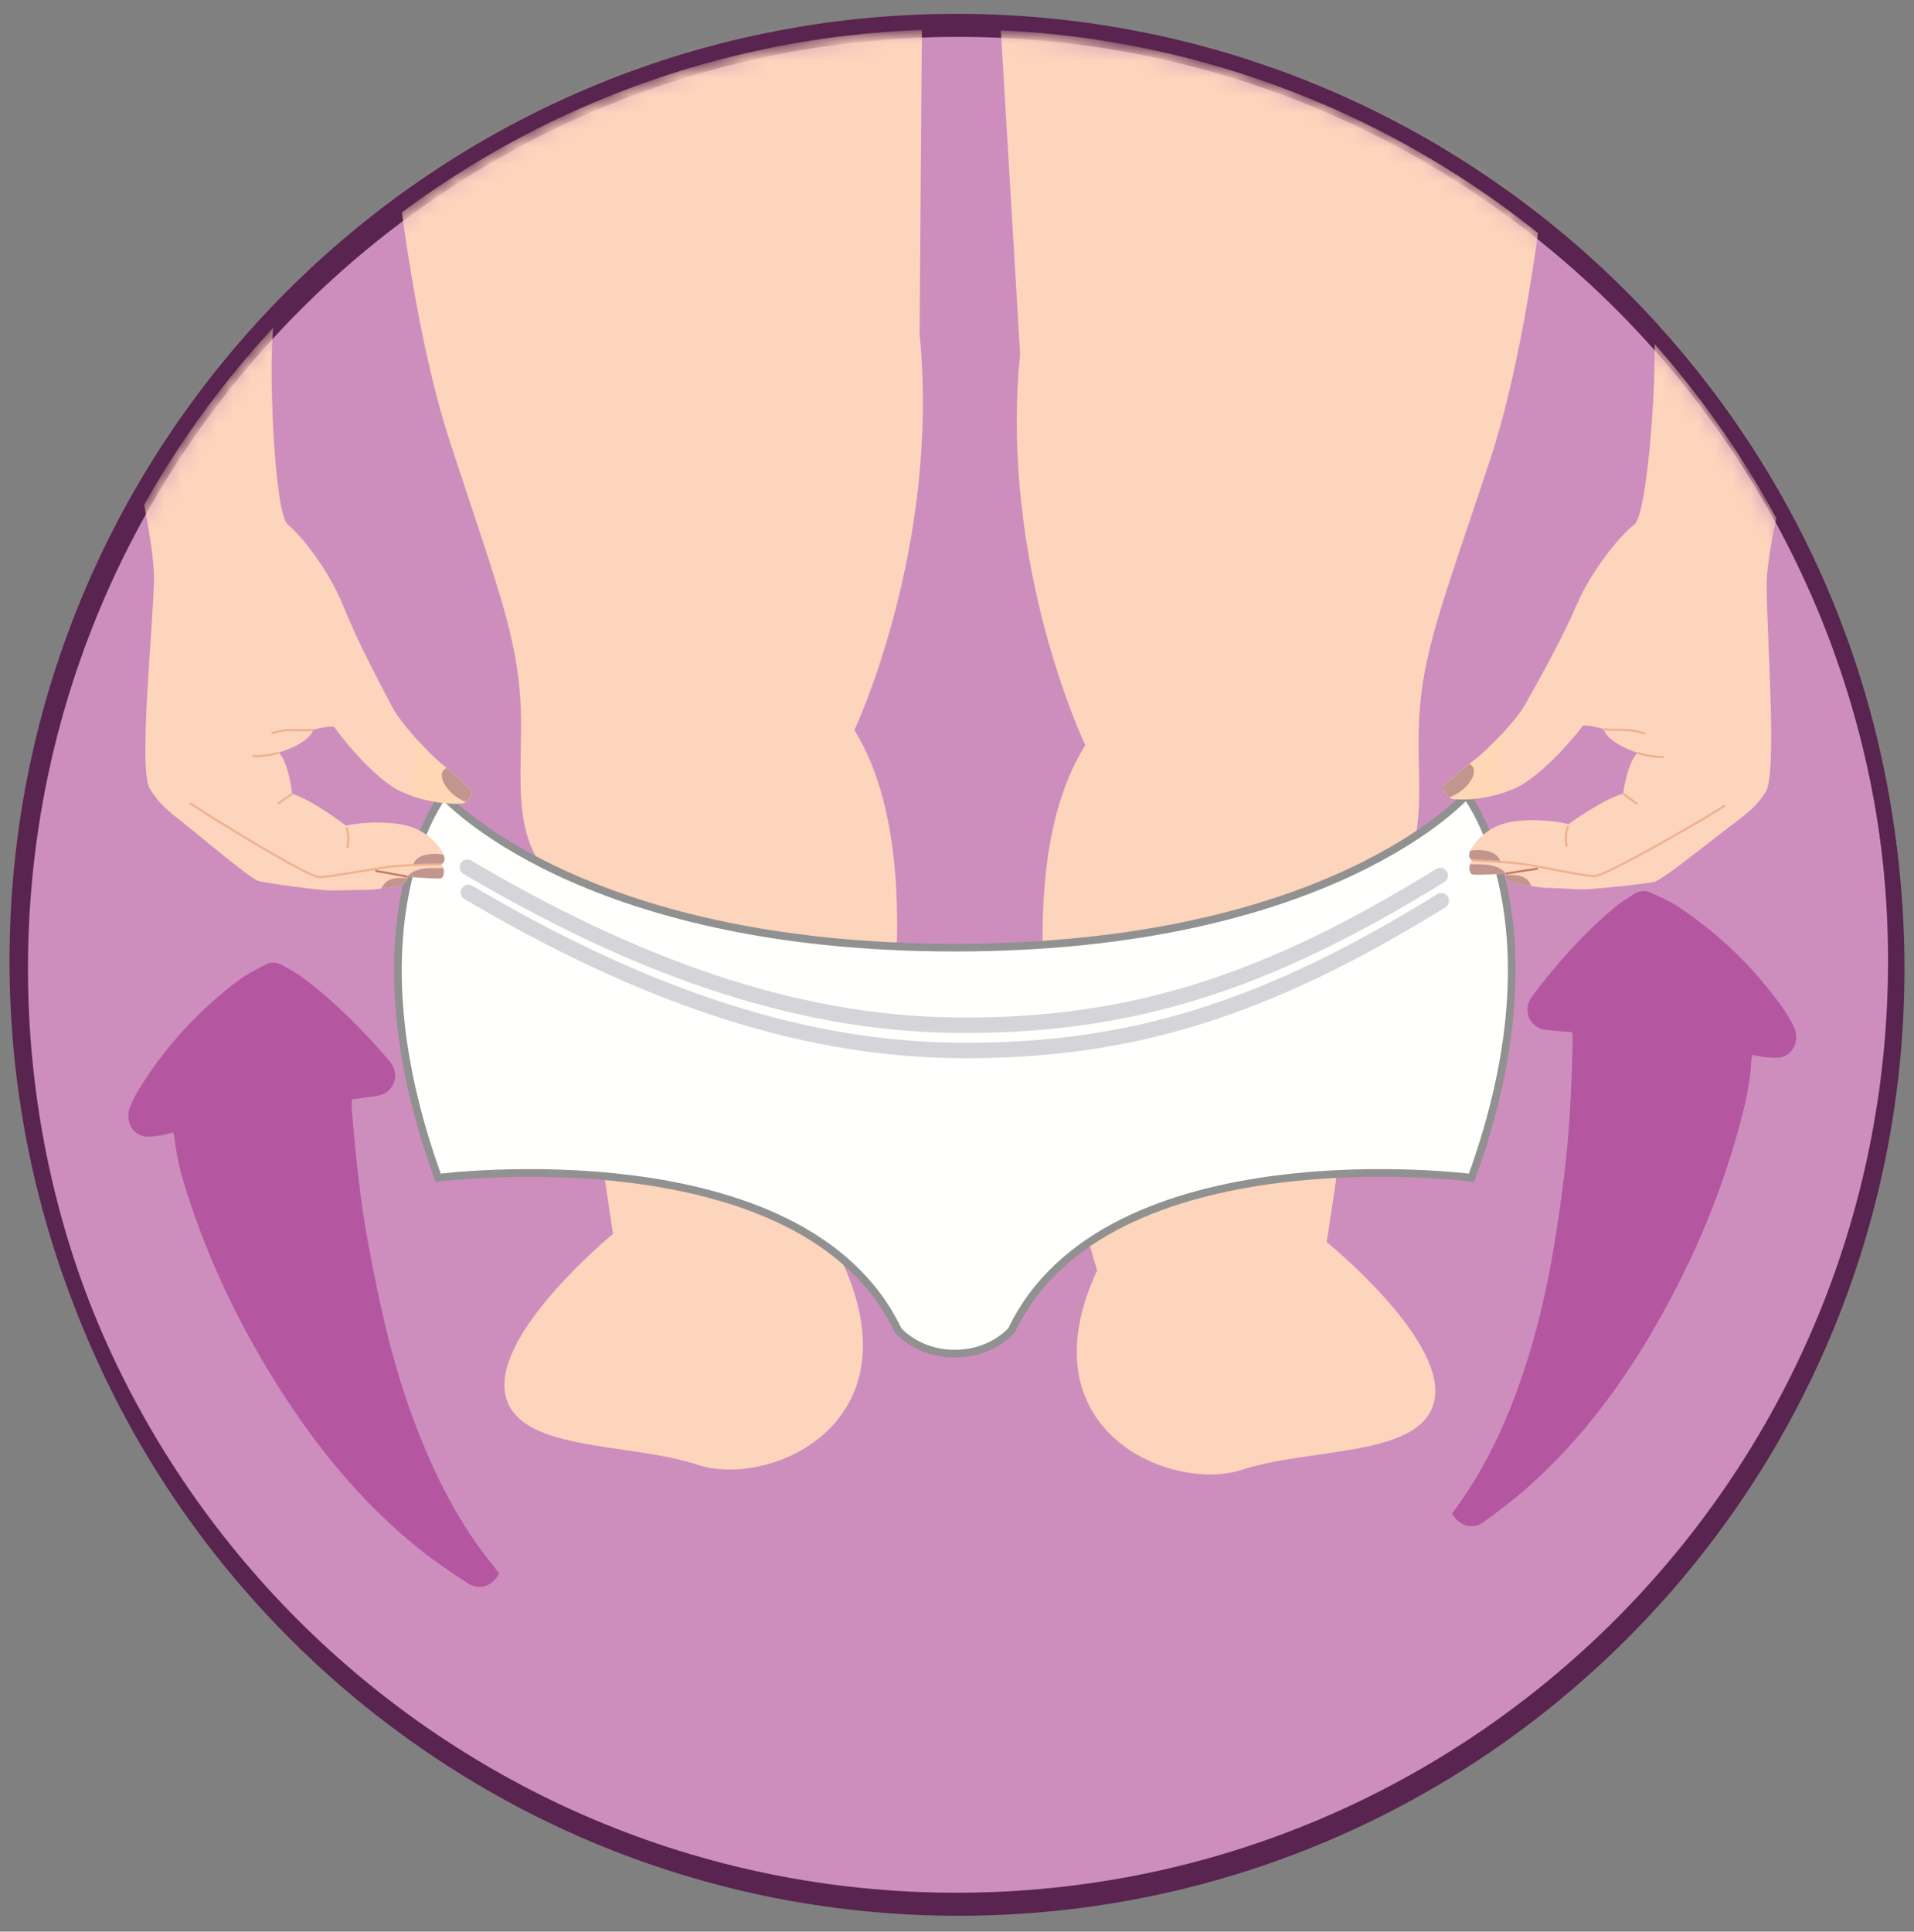
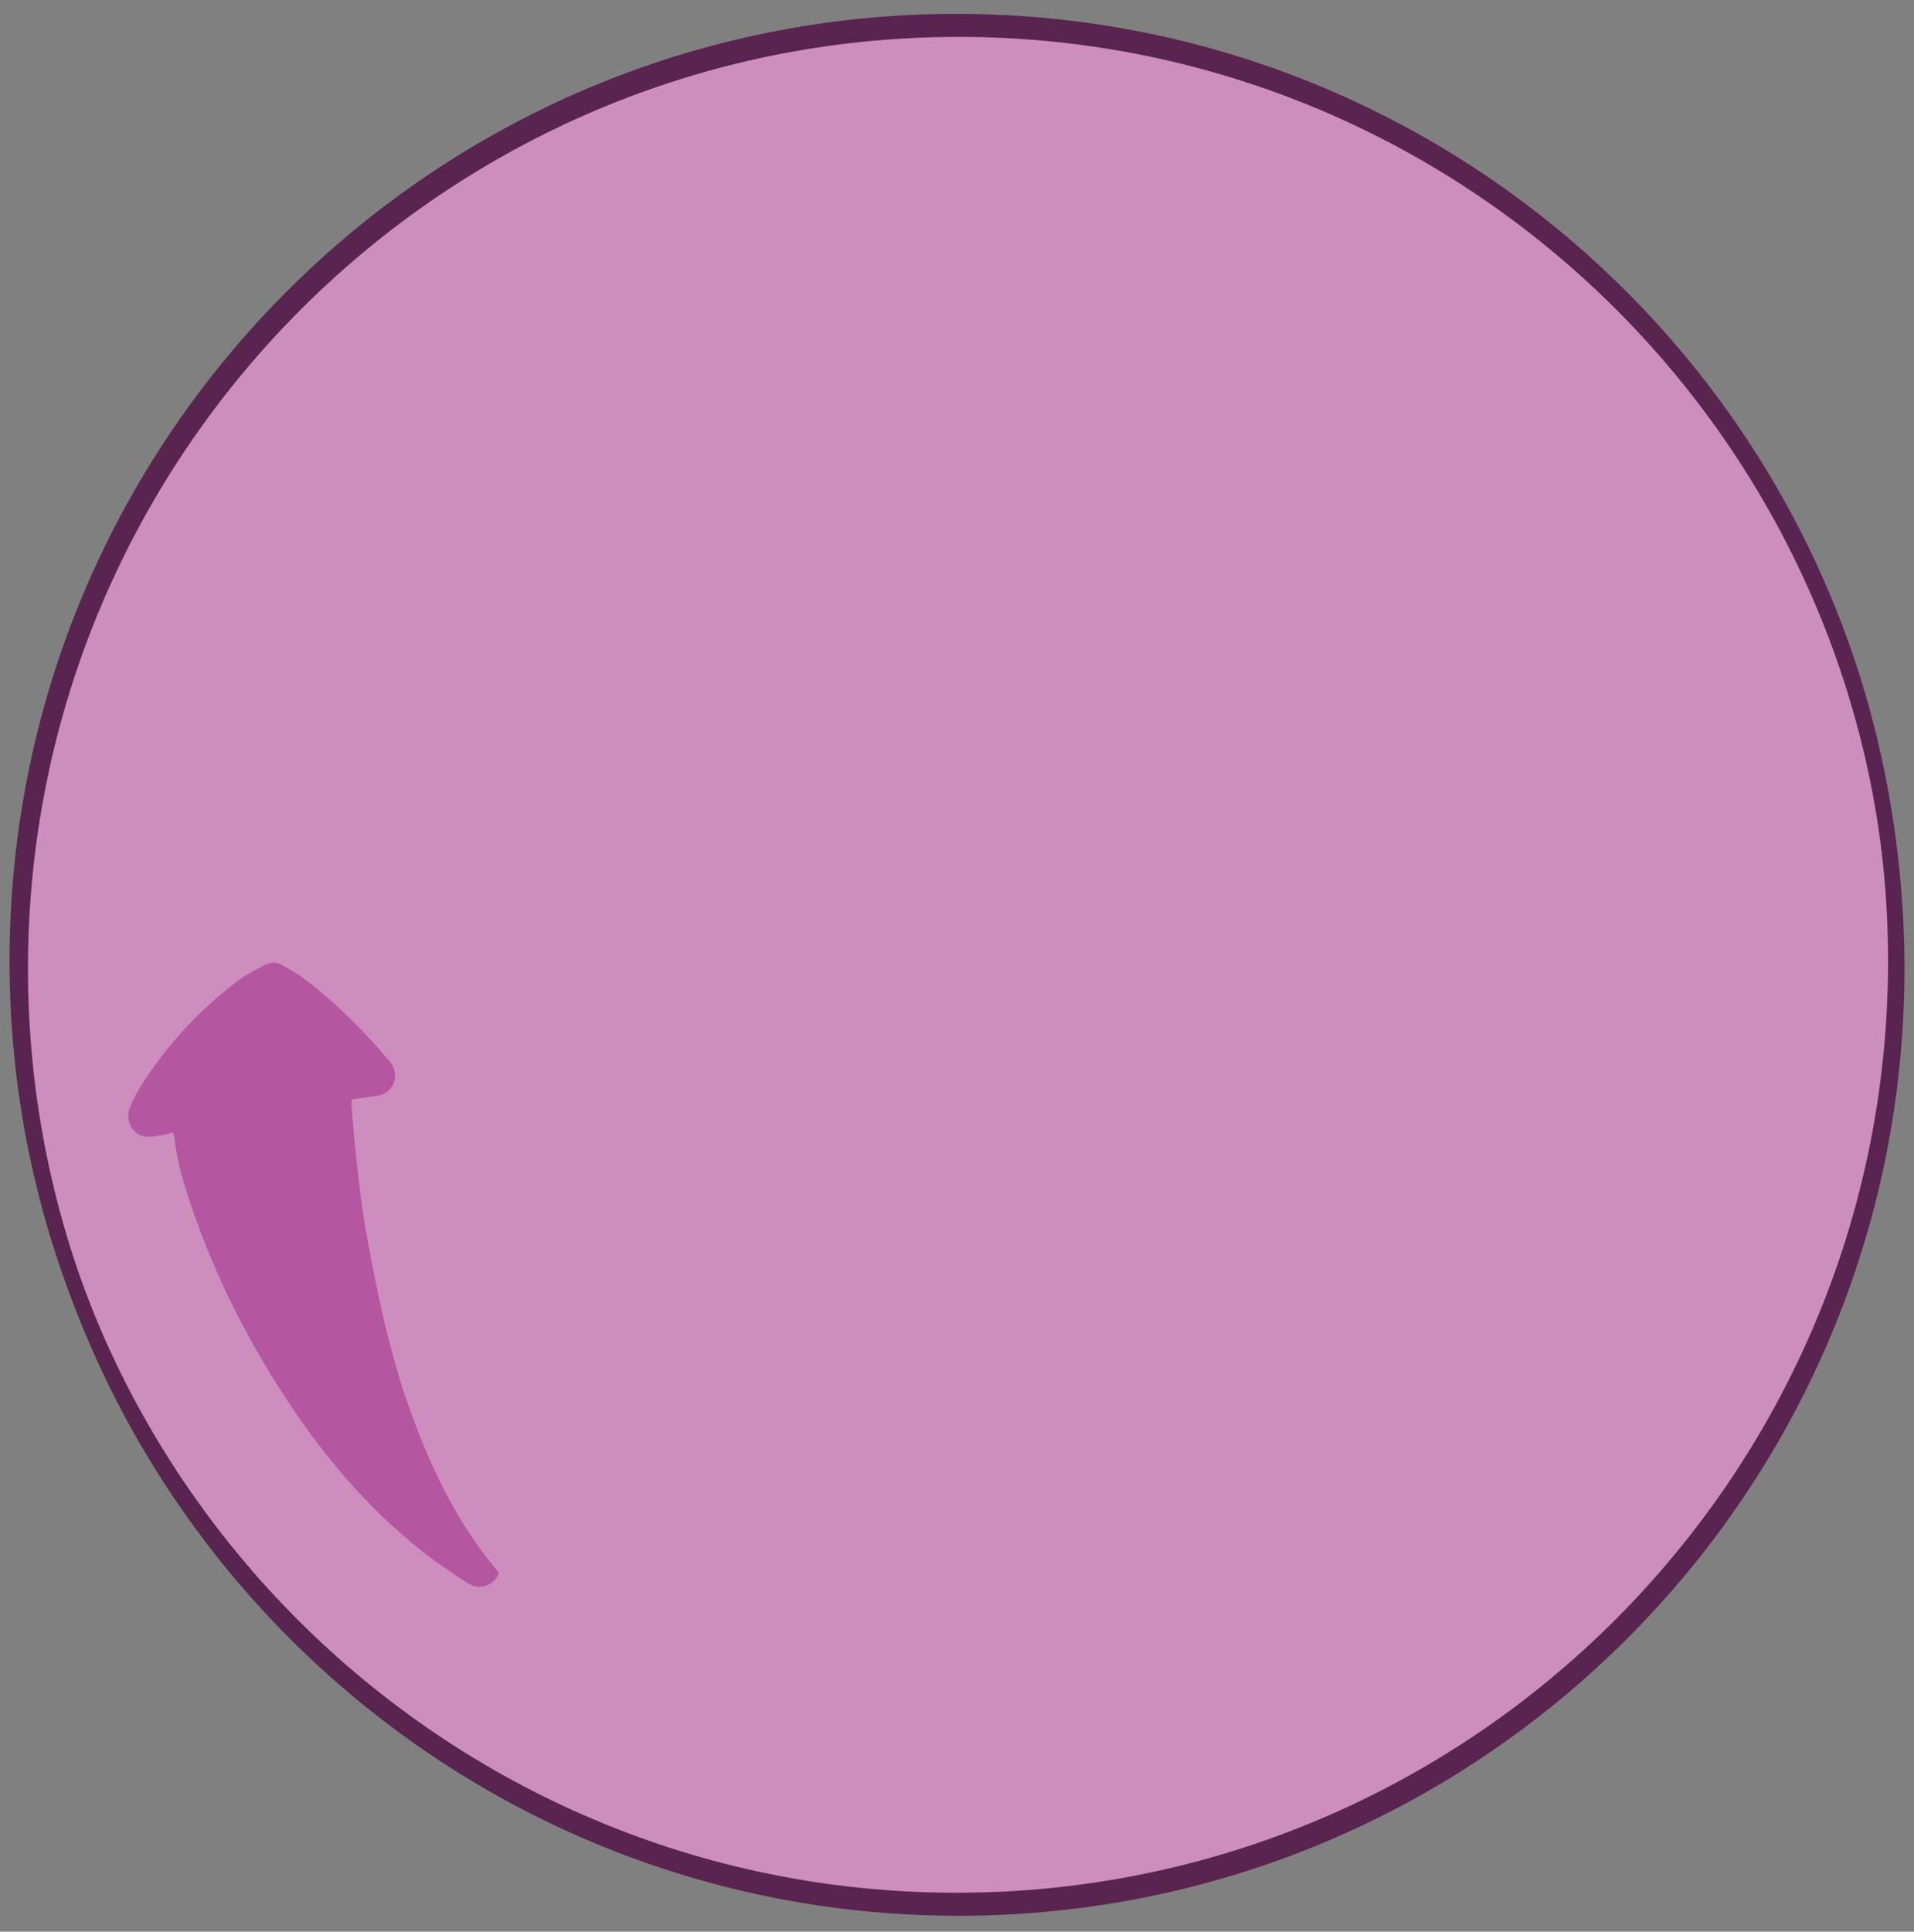
<svg xmlns="http://www.w3.org/2000/svg" width="111" height="112" viewBox="0 0 111 112" fill="none">
  <rect x="0" y="0" width="111" height="112" fill="#808080" stroke="none" />
  <path d="M55.588 110.634C85.639 110.634 110.001 86.247 110.001 56.163C110.001 26.08 85.639 1.692 55.588 1.692C25.536 1.692 1.175 26.08 1.175 56.163C1.175 86.247 25.536 110.634 55.588 110.634Z" fill="#CD8EBE" stroke="#59244F" stroke-width="0.894" stroke-miterlimit="10" />
  <mask id="mask0_1020_65309" style="mask-type:luminance" maskUnits="userSpaceOnUse" x="1" y="1" width="109" height="109">
-     <path d="M109.338 55.758C109.921 84.938 84.891 110.192 54.993 109.686C25.606 109.189 1.602 85.542 1.602 55.758C1.602 25.974 25.602 1.829 54.993 1.829C85.704 1.829 108.722 24.915 109.338 55.758Z" fill="white" />
-   </mask>
+     </mask>
  <g mask="url(#mask0_1020_65309)">
    <path d="M22.476 -13.78C22.476 -13.78 22.476 4.829 22.551 5.67C22.864 9.173 23.888 18.881 26.103 25.645C28.85 34.033 30.02 36.913 30.198 40.965C30.376 45.016 29.32 49.403 32.992 51.594C32.992 51.594 33.804 60.128 35.549 71.545C35.549 71.545 28.816 77.076 29.274 80.659C29.732 84.242 36.39 83.579 40.466 84.934C44.541 86.29 53.189 82.655 48.865 73.211C48.865 73.211 55.502 51.876 49.549 42.336C49.549 42.336 54.557 31.723 53.33 19.335L53.524 -5.953L40.466 -8.562" fill="#FDD4BC" />
    <path d="M88.811 -12.129C88.811 -12.129 90.015 6.222 89.939 7.051C89.626 10.506 88.602 20.08 86.387 26.751C83.64 35.023 82.47 37.864 82.292 41.859C82.115 45.854 83.17 50.18 79.498 52.341C79.498 52.341 78.686 60.757 76.941 72.017C76.941 72.017 83.675 77.471 83.217 81.005C82.759 84.539 76.1 83.884 72.025 85.221C67.949 86.558 59.301 82.973 63.625 73.659C63.625 73.659 56.988 52.619 62.941 43.211C62.941 43.211 57.933 32.745 59.16 20.527L57.636 -5.054L71.317 -7.305" fill="#FDD4BC" />
    <path d="M85.033 46.107C85.033 46.107 77.248 54.945 55.374 54.945C33.5 54.945 25.714 46.107 25.714 46.107C25.714 46.107 19.984 53.382 25.411 68.291C25.411 68.291 46.559 65.565 52.08 77.129C52.08 77.129 53.197 78.487 55.374 78.487C57.55 78.487 58.667 77.129 58.667 77.129C64.188 65.565 85.337 68.291 85.337 68.291C90.763 53.382 85.033 46.107 85.033 46.107Z" fill="#FFFFFD" />
    <path d="M85.033 46.107C85.033 46.107 77.248 54.945 55.374 54.945C33.5 54.945 25.714 46.107 25.714 46.107C25.714 46.107 19.984 53.382 25.411 68.291C25.411 68.291 46.559 65.565 52.08 77.129C52.08 77.129 53.197 78.487 55.374 78.487C57.55 78.487 58.667 77.129 58.667 77.129C64.188 65.565 85.337 68.291 85.337 68.291C90.763 53.382 85.033 46.107 85.033 46.107Z" stroke="#919191" stroke-width="0.447" stroke-miterlimit="10" />
    <path d="M83.523 50.765C73.514 56.955 65.574 59.564 55.349 59.441C45.86 59.327 36.594 55.889 27.105 50.282" stroke="#D5D4D8" stroke-width="0.894" stroke-miterlimit="10" stroke-linecap="round" />
    <path d="M83.584 52.229C73.575 58.419 65.635 61.027 55.41 60.905C45.921 60.791 36.655 57.353 27.166 51.746" stroke="#D5D4D8" stroke-width="0.894" stroke-miterlimit="10" stroke-linecap="round" />
    <path d="M25.712 50.337C25.689 50.248 25.65 50.167 25.595 50.109C25.595 50.109 25.906 49.964 25.719 49.556C25.532 49.148 24.804 47.997 23.088 47.771C21.373 47.544 20.07 47.874 20.07 47.874C20.07 47.874 18.053 46.337 16.941 46.029C16.941 46.029 16.759 44.217 16.164 43.635C16.164 43.635 17.902 43.144 18.165 42.318C18.165 42.318 19.329 41.991 19.422 42.198C19.497 42.366 21.67 45.209 23.33 45.927C24.989 46.645 26.44 46.627 26.815 46.576C26.884 46.567 26.95 46.539 27.009 46.499C27.16 46.4 27.278 46.227 27.351 46.098C27.404 46.004 27.388 45.884 27.31 45.806C27.059 45.559 26.469 44.988 25.892 44.52C25.824 44.464 25.755 44.409 25.688 44.357C24.87 43.729 23.23 41.911 22.77 41.03C22.31 40.149 20.776 37.317 19.931 35.189C19.086 33.062 17.466 31.038 16.686 30.404C15.905 29.77 15.56 21.094 15.857 18.937C15.857 18.937 13.612 18.221 11.233 19.564C8.854 20.907 6.325 20.408 6.325 20.408C6.357 20.624 9.03 30.647 8.93 33.754C8.831 36.861 8.032 44.649 8.684 45.72C9.337 46.791 9.953 47.15 11.169 48.145C12.384 49.14 14.373 50.797 14.928 51.06C15.199 51.188 18.472 51.611 19.087 51.629C19.701 51.648 20.737 51.584 21.198 51.598C21.39 51.604 21.743 51.57 22.108 51.523C22.621 51.456 23.156 51.362 23.298 51.313C23.54 51.229 23.675 50.93 23.636 50.834C23.644 50.834 23.652 50.835 23.66 50.836C23.769 50.844 24.234 50.88 24.678 50.908C25.061 50.931 25.429 50.947 25.537 50.933C25.722 50.907 25.781 50.591 25.712 50.337Z" fill="#FDD4BC" />
    <path d="M24.096 42.791C24.666 43.433 25.28 44.043 25.688 44.357C25.755 44.409 25.824 44.464 25.892 44.519L25.893 44.52C26.469 44.988 27.059 45.559 27.31 45.806C27.388 45.884 27.404 46.004 27.35 46.098C27.277 46.227 27.16 46.4 27.009 46.499C26.95 46.539 26.885 46.567 26.815 46.576C26.475 46.622 25.252 46.642 23.791 46.11C24.036 44.982 24.116 43.851 24.096 42.791Z" fill="#FED8B5" />
-     <path d="M20.139 47.954L20.03 48C20.032 48.005 20.249 48.517 20.073 49.15L20.188 49.183C20.375 48.508 20.149 47.976 20.139 47.954Z" fill="#EEB18F" />
    <path d="M16.907 45.98L16.077 46.551L16.145 46.65L16.975 46.078L16.907 45.98Z" fill="#EEB18F" />
    <path d="M16.142 43.579C15.508 43.814 14.649 43.783 14.64 43.782L14.637 43.901C14.673 43.903 15.528 43.934 16.184 43.691L16.142 43.579Z" fill="#EEB18F" />
    <path d="M18.158 42.258C17.878 42.288 17.632 42.282 17.371 42.275C16.902 42.263 16.416 42.251 15.729 42.461L15.764 42.575C16.434 42.37 16.909 42.382 17.369 42.394C17.622 42.4 17.884 42.407 18.171 42.377L18.158 42.258Z" fill="#EEB18F" />
    <path d="M25.596 50.108C25.596 50.108 25.906 49.964 25.719 49.556C24.738 49.385 24.046 49.685 23.969 50.157C23.969 50.157 24.747 50.127 25.596 50.108Z" fill="#C1968E" />
    <path d="M25.593 50.049C25.579 50.049 24.099 50.066 22.922 50.162C22.398 50.205 21.573 50.344 20.775 50.479C19.823 50.639 18.839 50.805 18.465 50.787C18.19 50.774 16.745 50.004 14.598 48.726C12.812 47.663 11.171 46.624 11.08 46.519C11.081 46.52 11.087 46.528 11.089 46.542L10.972 46.558C10.977 46.595 10.982 46.633 12.071 47.32C12.759 47.755 13.632 48.288 14.463 48.784C15.779 49.568 18.047 50.886 18.46 50.906C18.848 50.925 19.794 50.765 20.796 50.596C21.591 50.462 22.413 50.323 22.933 50.281C24.105 50.185 25.581 50.168 25.596 50.168L25.593 50.049Z" fill="#EEB18F" />
    <path d="M23.647 50.775C22.427 50.545 21.791 50.431 21.757 50.436L21.774 50.554L21.765 50.495L21.766 50.554C21.835 50.558 22.916 50.758 23.626 50.892L23.647 50.775Z" fill="#C47B60" />
-     <path d="M25.712 50.337L24.944 50.332C24.229 50.359 23.817 50.555 23.636 50.834C23.636 50.834 24.171 50.877 24.678 50.908C25.061 50.931 25.429 50.947 25.537 50.933C25.722 50.907 25.781 50.591 25.712 50.337Z" fill="#C1968E" />
+     <path d="M25.712 50.337L24.944 50.332C24.229 50.359 23.817 50.555 23.636 50.834C23.636 50.834 24.171 50.877 24.678 50.908C25.061 50.931 25.429 50.947 25.537 50.933C25.722 50.907 25.781 50.591 25.712 50.337" fill="#C1968E" />
    <path d="M27.355 46.091C27.407 45.999 27.389 45.884 27.314 45.81C27.066 45.564 26.473 44.99 25.893 44.52L25.731 44.651C25.387 45.017 25.877 45.939 26.806 46.404C26.882 46.442 26.95 46.473 27.01 46.499C27.164 46.397 27.283 46.22 27.355 46.091Z" fill="#C1968E" />
    <path d="M23.639 50.914C22.597 50.84 22.362 51.069 22.108 51.523C22.621 51.456 23.156 51.362 23.298 51.313C23.541 51.229 23.679 51.01 23.639 50.914Z" fill="#C1968E" />
    <path d="M85.255 50.106C85.281 50.018 85.322 49.938 85.378 49.881C85.378 49.881 85.071 49.729 85.268 49.325C85.465 48.922 86.223 47.79 87.943 47.607C89.664 47.425 90.958 47.788 90.958 47.788C90.958 47.788 93.014 46.303 94.132 46.022C94.132 46.022 94.361 44.216 94.97 43.649C94.97 43.649 93.245 43.114 93.004 42.281C93.004 42.281 91.848 41.925 91.75 42.13C91.67 42.296 89.426 45.082 87.749 45.758C86.072 46.434 84.622 46.379 84.249 46.319C84.179 46.308 84.115 46.278 84.056 46.236C83.908 46.133 83.794 45.958 83.725 45.827C83.673 45.731 83.693 45.612 83.773 45.536C84.03 45.295 84.634 44.739 85.222 44.286C85.292 44.232 85.363 44.179 85.431 44.129C86.264 43.521 87.951 41.746 88.433 40.877C88.915 40.007 90.52 37.216 91.419 35.11C92.318 33.005 93.989 31.023 94.785 30.409C95.582 29.795 96.147 21.131 95.905 18.966C95.905 18.966 98.168 18.308 100.512 19.711C102.856 21.115 105.396 20.679 105.396 20.679C105.359 20.895 102.432 30.846 102.453 33.955C102.474 37.064 103.074 44.869 102.395 45.923C101.715 46.978 101.09 47.32 99.849 48.284C98.609 49.248 96.579 50.854 96.017 51.103C95.743 51.224 92.46 51.564 91.845 51.566C91.23 51.57 90.197 51.479 89.736 51.481C89.544 51.483 89.191 51.44 88.828 51.383C88.317 51.303 87.784 51.196 87.644 51.143C87.403 51.053 87.276 50.751 87.318 50.655C87.31 50.656 87.302 50.656 87.294 50.657C87.184 50.663 86.719 50.687 86.275 50.703C85.891 50.717 85.522 50.724 85.415 50.706C85.23 50.676 85.18 50.358 85.255 50.106Z" fill="#FDD4BC" />
    <path d="M87.062 42.603C86.476 43.231 85.847 43.826 85.431 44.129C85.362 44.179 85.293 44.232 85.223 44.286L85.222 44.286C84.634 44.739 84.03 45.296 83.773 45.536C83.693 45.612 83.673 45.731 83.725 45.827C83.795 45.958 83.908 46.133 84.055 46.237C84.114 46.278 84.179 46.308 84.248 46.319C84.587 46.373 85.809 46.424 87.283 45.929C87.066 44.796 87.016 43.663 87.062 42.603Z" fill="#FED8B5" />
    <path d="M90.887 47.865L90.995 47.915C90.992 47.92 90.763 48.426 90.922 49.063L90.807 49.093C90.637 48.414 90.876 47.888 90.887 47.865Z" fill="#EEB18F" />
-     <path d="M94.167 45.974L94.983 46.567L94.912 46.663L94.097 46.071L94.167 45.974Z" fill="#EEB18F" />
    <path d="M94.992 43.594C95.621 43.844 96.48 43.835 96.489 43.835L96.489 43.954C96.453 43.955 95.597 43.964 94.947 43.704L94.992 43.594Z" fill="#EEB18F" />
    <path d="M93.012 42.222C93.291 42.259 93.537 42.259 93.798 42.259C94.267 42.259 94.753 42.259 95.435 42.487L95.396 42.6C94.732 42.378 94.257 42.378 93.796 42.378C93.543 42.378 93.282 42.377 92.995 42.34L93.012 42.222Z" fill="#EEB18F" />
    <path d="M85.378 49.881C85.378 49.881 85.071 49.729 85.268 49.325C86.254 49.179 86.938 49.496 87.003 49.971C87.003 49.971 86.226 49.921 85.378 49.881Z" fill="#C1968E" />
    <path d="M85.38 49.821C85.395 49.822 86.874 49.876 88.048 50.002C88.571 50.058 89.393 50.218 90.187 50.373C91.134 50.558 92.113 50.749 92.488 50.741C92.763 50.734 94.228 50.001 96.406 48.778C98.219 47.761 99.886 46.764 99.979 46.662C99.978 46.662 99.971 46.67 99.969 46.684L100.086 46.703C100.08 46.74 100.074 46.778 98.968 47.437C98.269 47.854 97.383 48.365 96.539 48.84C95.204 49.59 92.903 50.85 92.49 50.86C92.102 50.868 91.16 50.685 90.163 50.49C89.371 50.336 88.552 50.176 88.034 50.12C86.865 49.995 85.39 49.941 85.375 49.94L85.38 49.821Z" fill="#EEB18F" />
    <path d="M87.309 50.597C88.534 50.398 89.172 50.3 89.207 50.306L89.186 50.423L89.196 50.365L89.194 50.424C89.126 50.426 88.04 50.599 87.326 50.714L87.309 50.597Z" fill="#C47B60" />
    <path d="M85.254 50.106L86.022 50.121C86.736 50.166 87.143 50.373 87.317 50.655C87.317 50.655 86.781 50.685 86.274 50.703C85.89 50.717 85.522 50.724 85.415 50.706C85.23 50.676 85.179 50.358 85.254 50.106Z" fill="#C1968E" />
    <path d="M83.72 45.82C83.671 45.727 83.691 45.612 83.769 45.54C84.023 45.301 84.63 44.742 85.222 44.286L85.38 44.422C85.715 44.796 85.201 45.706 84.261 46.147C84.184 46.183 84.116 46.212 84.055 46.237C83.904 46.131 83.789 45.951 83.72 45.82Z" fill="#C1968E" />
    <path d="M87.312 50.736C88.356 50.688 88.585 50.923 88.827 51.383C88.316 51.303 87.784 51.196 87.643 51.143C87.403 51.053 87.27 50.831 87.312 50.736Z" fill="#C1968E" />
  </g>
  <path d="M55.471 110.192C85.555 110.192 109.942 85.805 109.942 55.721C109.942 25.638 85.555 1.25 55.471 1.25C25.388 1.25 1 25.638 1 55.721C1 85.805 25.388 110.192 55.471 110.192Z" stroke="#59244F" stroke-width="0.894" stroke-miterlimit="10" />
  <path d="M20.4 63.748C20.401 64.001 20.39 64.175 20.404 64.347C20.62 66.961 20.883 69.57 21.361 72.15C21.998 75.592 22.748 79.007 23.976 82.299C25.048 85.173 26.371 87.913 28.261 90.352C28.488 90.644 28.722 90.932 28.945 91.212C28.614 91.953 27.817 92.239 27.147 91.808C26.227 91.215 25.312 90.603 24.455 89.925C21.276 87.409 18.703 84.342 16.501 80.96C14.109 77.287 12.19 73.382 10.853 69.201C10.513 68.139 10.227 67.062 10.115 65.947C10.108 65.873 10.075 65.801 10.034 65.659C9.761 65.726 9.508 65.815 9.249 65.846C8.924 65.884 8.573 65.951 8.272 65.869C7.596 65.684 7.257 64.893 7.537 64.196C7.711 63.763 7.935 63.344 8.186 62.949C9.7 60.561 11.595 58.517 13.858 56.822C14.323 56.474 14.859 56.219 15.372 55.938C15.706 55.754 16.059 55.786 16.384 55.968C16.776 56.188 17.174 56.405 17.534 56.672C19.412 58.069 21.049 59.723 22.566 61.498C22.654 61.601 22.733 61.717 22.792 61.839C23.145 62.567 22.708 63.404 21.907 63.532C21.427 63.609 20.944 63.67 20.4 63.748Z" fill="#B556A1" />
-   <path d="M91.173 59.848C91.187 60.101 91.209 60.274 91.204 60.447C91.138 63.068 91.025 65.688 90.696 68.291C90.256 71.765 89.703 75.217 88.666 78.573C87.76 81.504 86.596 84.315 84.849 86.858C84.639 87.164 84.422 87.464 84.216 87.757C84.589 88.478 85.401 88.718 86.045 88.248C86.929 87.604 87.807 86.941 88.624 86.214C91.654 83.52 94.047 80.312 96.052 76.809C98.229 73.005 99.922 68.997 101.017 64.746C101.296 63.666 101.52 62.575 101.568 61.455C101.571 61.38 101.6 61.307 101.633 61.162C101.908 61.214 102.166 61.288 102.427 61.304C102.753 61.324 103.107 61.371 103.404 61.271C104.067 61.048 104.361 60.239 104.042 59.559C103.843 59.137 103.595 58.731 103.322 58.351C101.673 56.053 99.664 54.121 97.308 52.56C96.824 52.239 96.274 52.014 95.746 51.763C95.402 51.599 95.051 51.651 94.738 51.851C94.359 52.093 93.974 52.332 93.63 52.62C91.835 54.122 90.296 55.867 88.882 57.726C88.8 57.834 88.728 57.954 88.677 58.079C88.366 58.827 88.849 59.637 89.656 59.719C90.141 59.768 90.627 59.802 91.173 59.848Z" fill="#B556A1" />
</svg>